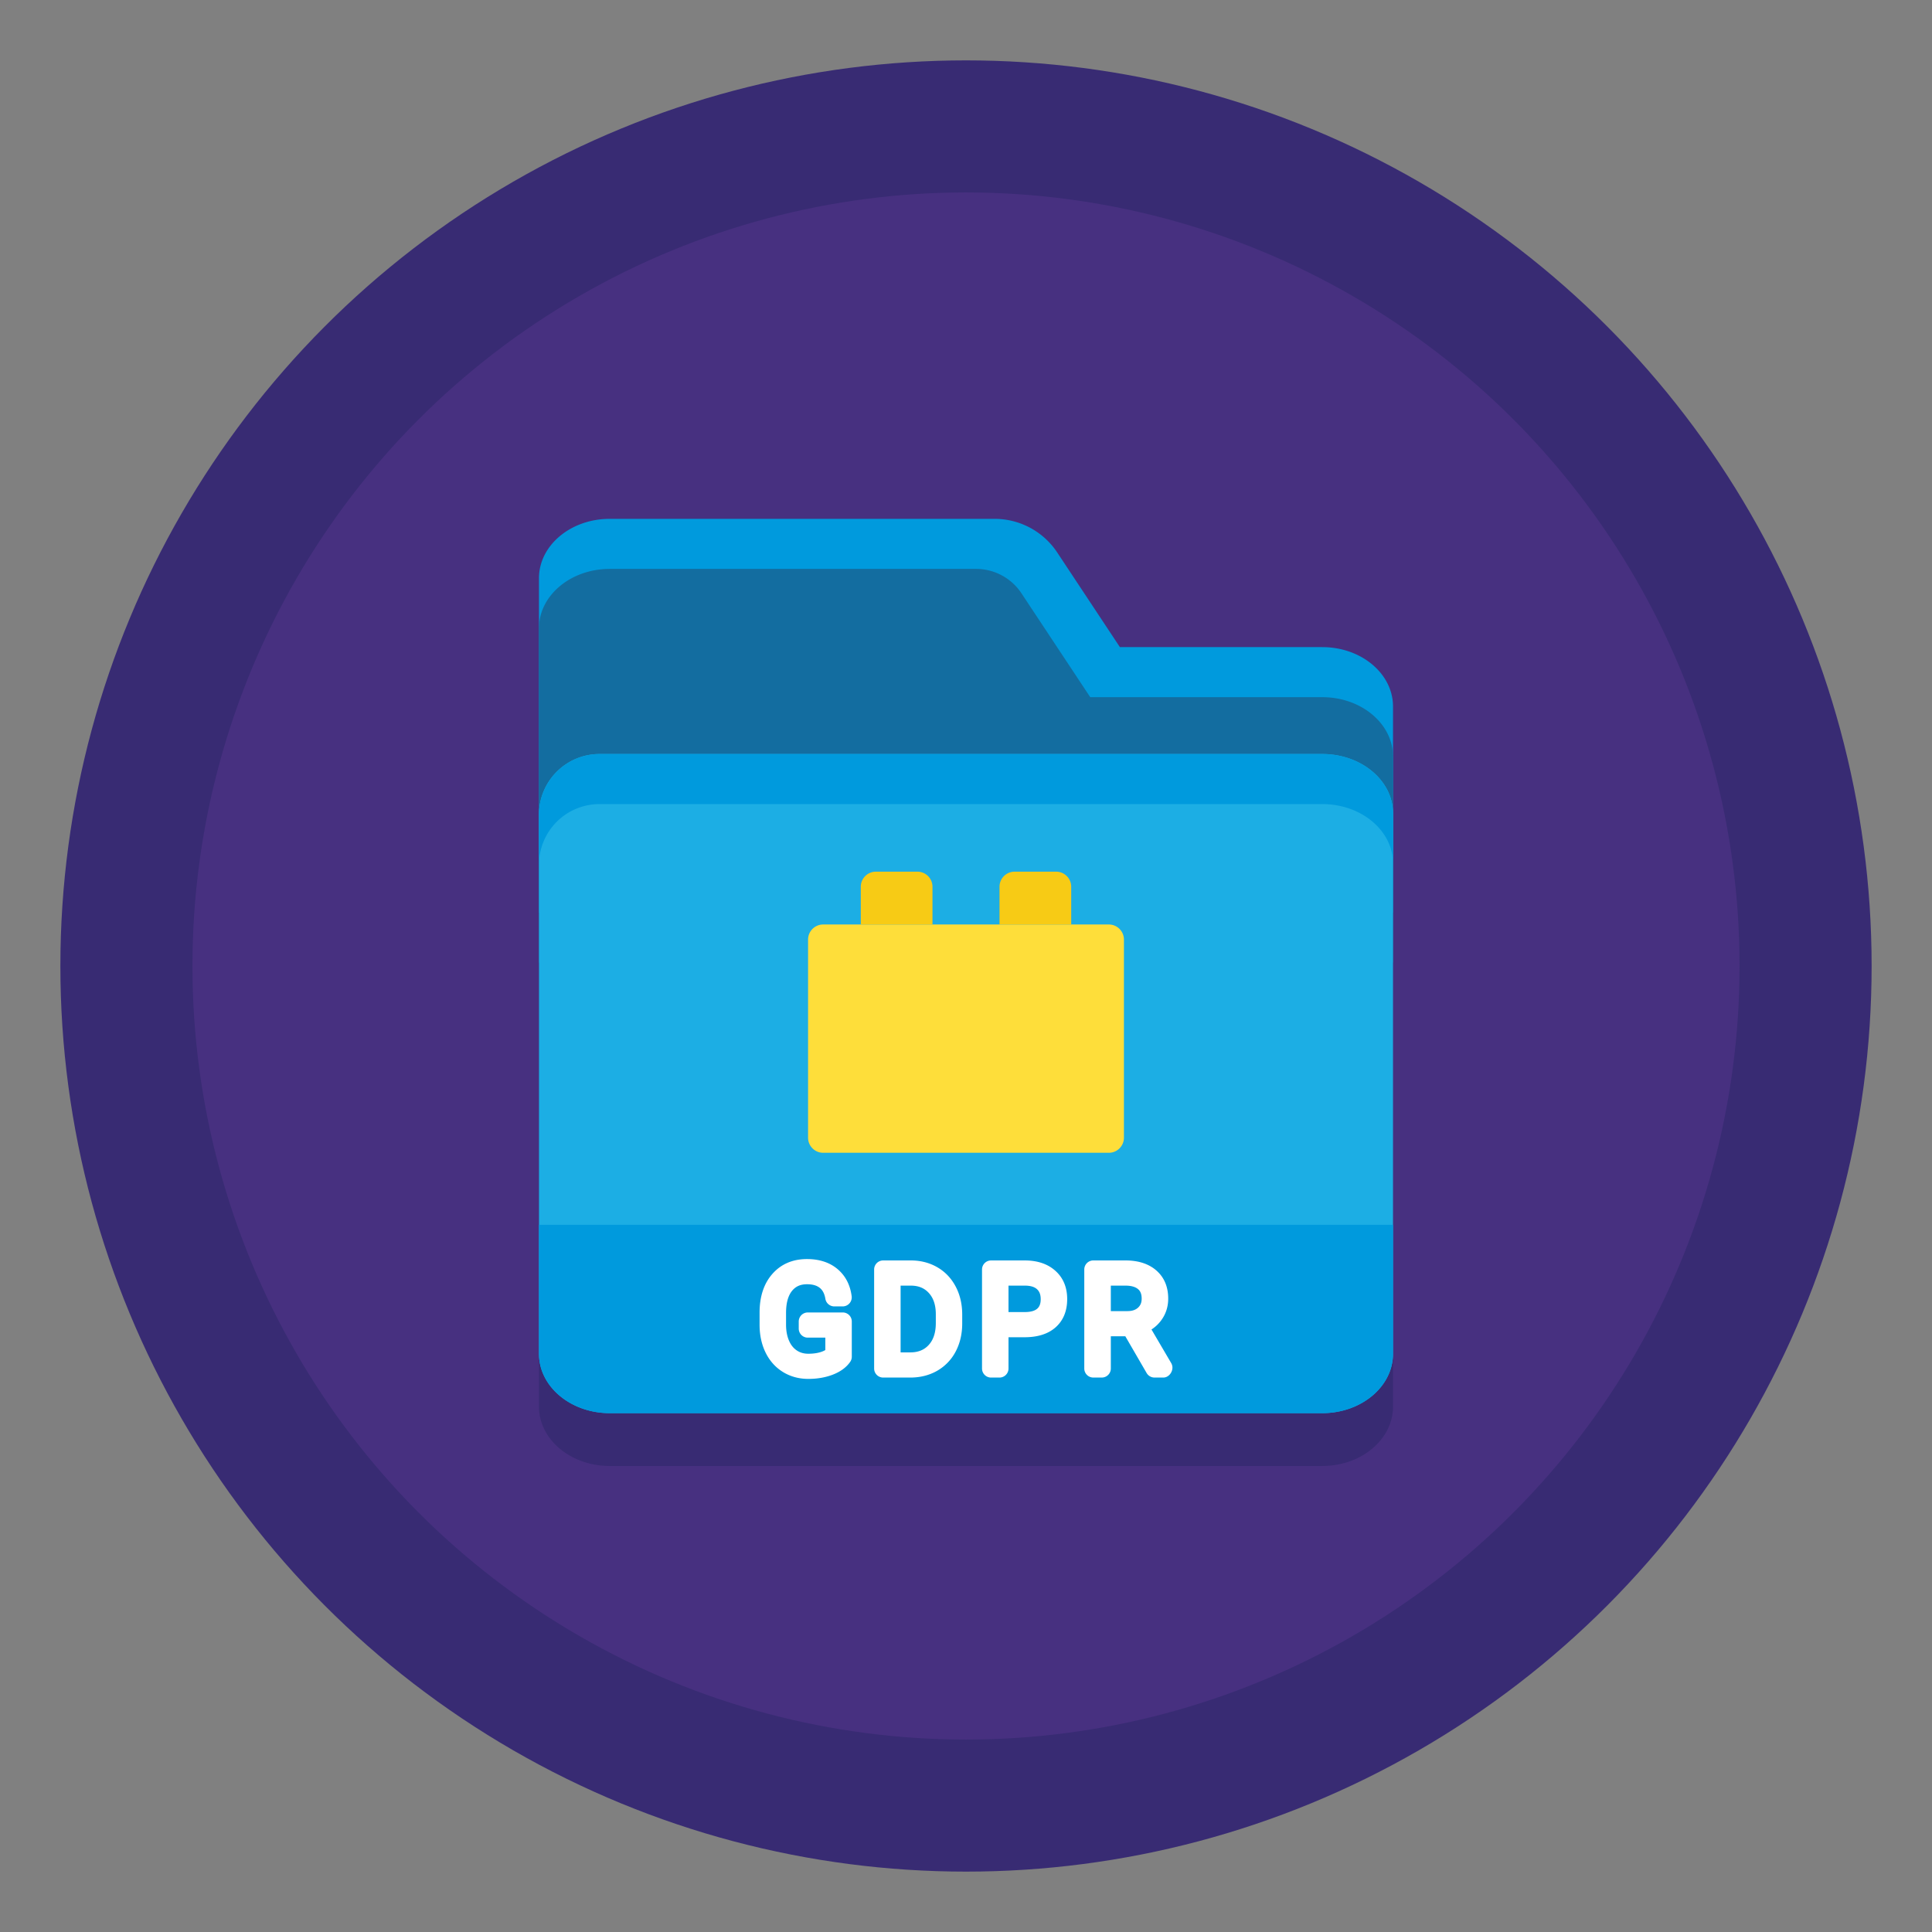
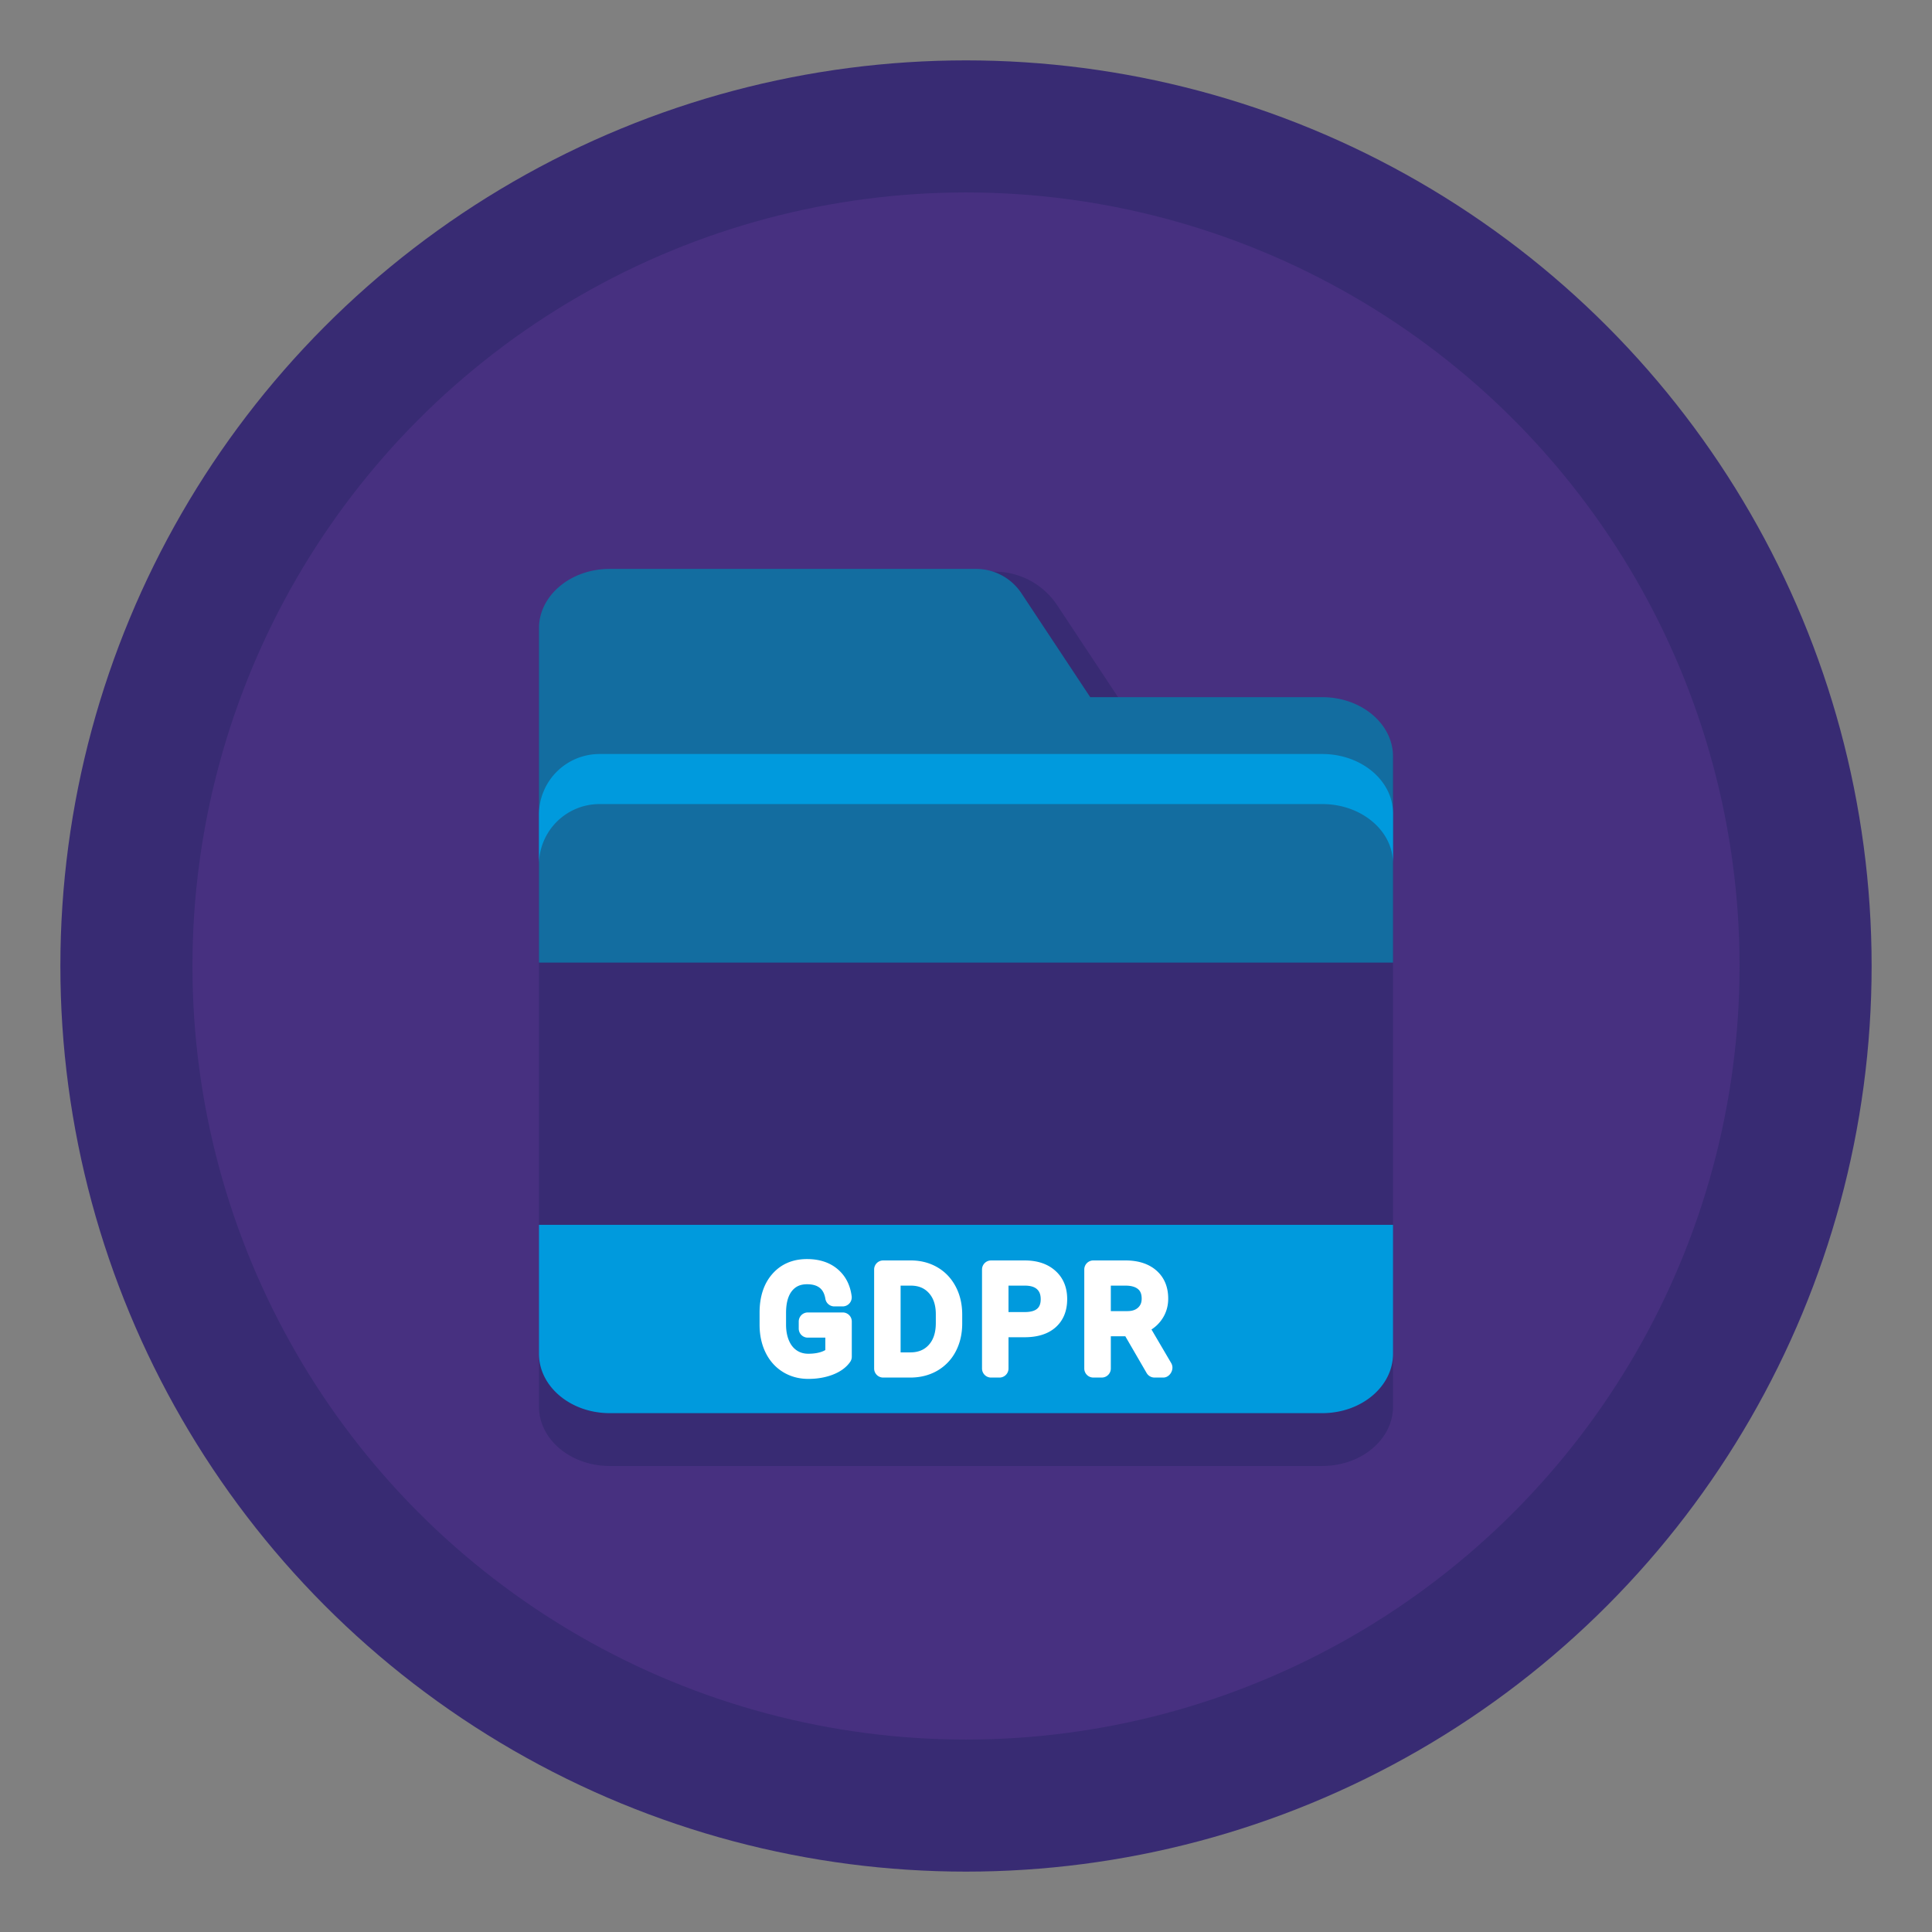
<svg xmlns="http://www.w3.org/2000/svg" version="1.1" id="Layer_1" x="0" y="0" width="50" height="50" viewBox="0 0 256 256" style="enable-background:new 0 0 256 256" xml:space="preserve">
  <rect x="0" y="0" width="256" height="256" fill="#808080" stroke="none" />
  <style>.st0{fill:#382b73}.st2{fill:#009add}.st5{fill:#fff}.st7{fill:#f7cb15}</style>
  <switch>
    <g>
      <circle class="st0" cx="128" cy="128" r="120" />
      <circle cx="128" cy="128" r="102.5" style="fill:#473080" />
      <path class="st0" d="M184.583 114.776v-14.161c0-4.346-4.198-7.869-9.377-7.869h-26.815l-8.302-12.539a9.95 9.95 0 0 0-8.296-4.457h-51c-5.179 0-9.377 3.523-9.377 7.869v102.762c0 2.988 1.984 5.587 4.908 6.919 1.329.606 2.851.95 4.47.95h94.412c1.942 0 3.746-.495 5.243-1.344a9.268 9.268 0 0 0 1.388-.961c1.697-1.424 2.746-3.391 2.746-5.564V114.776z" />
      <g>
-         <path class="st2" d="M175.206 85.746h-26.815l-8.302-12.539a9.95 9.95 0 0 0-8.296-4.457h-51c-5.179 0-9.377 3.523-9.377 7.869v44.299h113.166V93.615c.001-4.346-4.197-7.869-9.376-7.869z" />
        <path d="M175.206 92.379h-30.745l-9.112-13.763a7.216 7.216 0 0 0-6.017-3.233H80.794c-5.179 0-9.377 3.523-9.377 7.869v44.299h113.166v-27.303c0-4.346-4.198-7.869-9.377-7.869z" style="fill:#136da0" />
-         <path d="M175.206 99.91H79.443a8.026 8.026 0 0 0-8.026 8.026v71.445c0 4.346 4.198 7.869 9.377 7.869h94.412c5.179 0 9.377-3.523 9.377-7.869v-71.602c0-4.346-4.198-7.869-9.377-7.869z" style="fill:#1caee4" />
        <path class="st2" d="M175.206 99.91H79.443a8.026 8.026 0 0 0-8.026 8.026v6.633a8.026 8.026 0 0 1 8.026-8.026h95.763c5.179 0 9.377 3.523 9.377 7.869v-6.633c0-4.346-4.198-7.869-9.377-7.869zM71.417 162.3v17.081c0 4.346 4.198 7.869 9.377 7.869h94.412c5.179 0 9.377-3.523 9.377-7.869V162.3H71.417z" />
        <g>
          <path class="st5" d="M111.668 173.908h-4.631a1.2 1.2 0 0 0-1.2 1.2v.937a1.2 1.2 0 0 0 1.2 1.199h2.324v1.643a2.904 2.904 0 0 1-.273.141c-.528.231-1.194.349-1.978.349-.587 0-1.084-.141-1.522-.431-.443-.295-.778-.709-1.026-1.268-.27-.608-.406-1.335-.406-2.161v-1.551c0-1.295.269-2.28.799-2.927.487-.593 1.116-.869 1.983-.869.73 0 1.282.158 1.687.482.388.31.63.785.743 1.454a1.2 1.2 0 0 0 1.183 1h1.108a1.2 1.2 0 0 0 1.19-1.354c-.196-1.51-.831-2.725-1.89-3.609-1.041-.869-2.397-1.31-4.03-1.31-1.905 0-3.454.67-4.608 1.992-1.11 1.274-1.673 2.99-1.673 5.1v1.664c.007 1.342.272 2.559.787 3.617.537 1.105 1.313 1.975 2.305 2.587.987.609 2.121.918 3.368.918 1.154 0 2.221-.18 3.173-.536 1.047-.391 1.843-.967 2.368-1.713a1.2 1.2 0 0 0 .218-.69v-4.667a1.198 1.198 0 0 0-1.199-1.197zM124.184 167.909c-1.033-.593-2.207-.894-3.49-.894h-3.667a1.2 1.2 0 0 0-1.2 1.2v13.119a1.2 1.2 0 0 0 1.2 1.2h3.586c1.324 0 2.523-.302 3.564-.897a6.27 6.27 0 0 0 2.472-2.585c.563-1.077.849-2.312.849-3.673v-1.207c0-1.355-.287-2.591-.853-3.674-.583-1.115-1.411-1.986-2.461-2.589zm-.184 6.239v1.154c0 1.265-.308 2.217-.94 2.912-.603.662-1.4.983-2.438.983h-1.287v-8.845h1.372c1.002.004 1.777.324 2.369.976.621.686.924 1.608.924 2.82zM135.792 167.016h-4.469a1.2 1.2 0 0 0-1.2 1.2v13.119a1.2 1.2 0 0 0 1.2 1.2h1.109a1.2 1.2 0 0 0 1.2-1.2v-4.143h2.134c1.735 0 3.114-.439 4.096-1.304 1.025-.905 1.546-2.167 1.546-3.751 0-1.573-.535-2.842-1.591-3.773-1.012-.896-2.366-1.348-4.025-1.348zm1.655 6.382c-.335.303-.891.456-1.655.456h-2.161v-3.502h2.219c.713.008 1.244.174 1.576.492.203.195.473.542.473 1.304.001.753-.258 1.074-.452 1.25zM155.187 180.609l-2.61-4.446a4.847 4.847 0 0 0 1.231-1.135c.655-.854.986-1.847.986-2.953 0-1.577-.537-2.839-1.597-3.753-1.007-.868-2.374-1.308-4.063-1.308h-4.262a1.2 1.2 0 0 0-1.199 1.2v13.119a1.2 1.2 0 0 0 1.199 1.2h1.118a1.2 1.2 0 0 0 1.2-1.2v-4.269h1.921l2.825 4.871a1.2 1.2 0 0 0 1.038.598h1.18c.662 0 1.2-.654 1.2-1.317a1.223 1.223 0 0 0-.167-.607zm-7.998-10.257h1.927c.76 0 1.33.159 1.691.473.202.176.47.496.47 1.251 0 .507-.149.883-.468 1.183-.337.316-.802.47-1.423.47h-2.197v-3.377z" />
        </g>
        <g>
-           <path d="M146.926 152.75h-37.852a2 2 0 0 1-2-2V124.5a2 2 0 0 1 2-2h37.852a2 2 0 0 1 2 2v26.25a2 2 0 0 1-2 2z" style="fill:#fede3a" />
-           <path class="st7" d="M121.559 115.5h-5.5a2 2 0 0 0-2 2v5h9.5v-5a2 2 0 0 0-2-2zM139.941 115.5h-5.5a2 2 0 0 0-2 2v5h9.5v-5a2 2 0 0 0-2-2z" />
-         </g>
+           </g>
      </g>
    </g>
  </switch>
</svg>